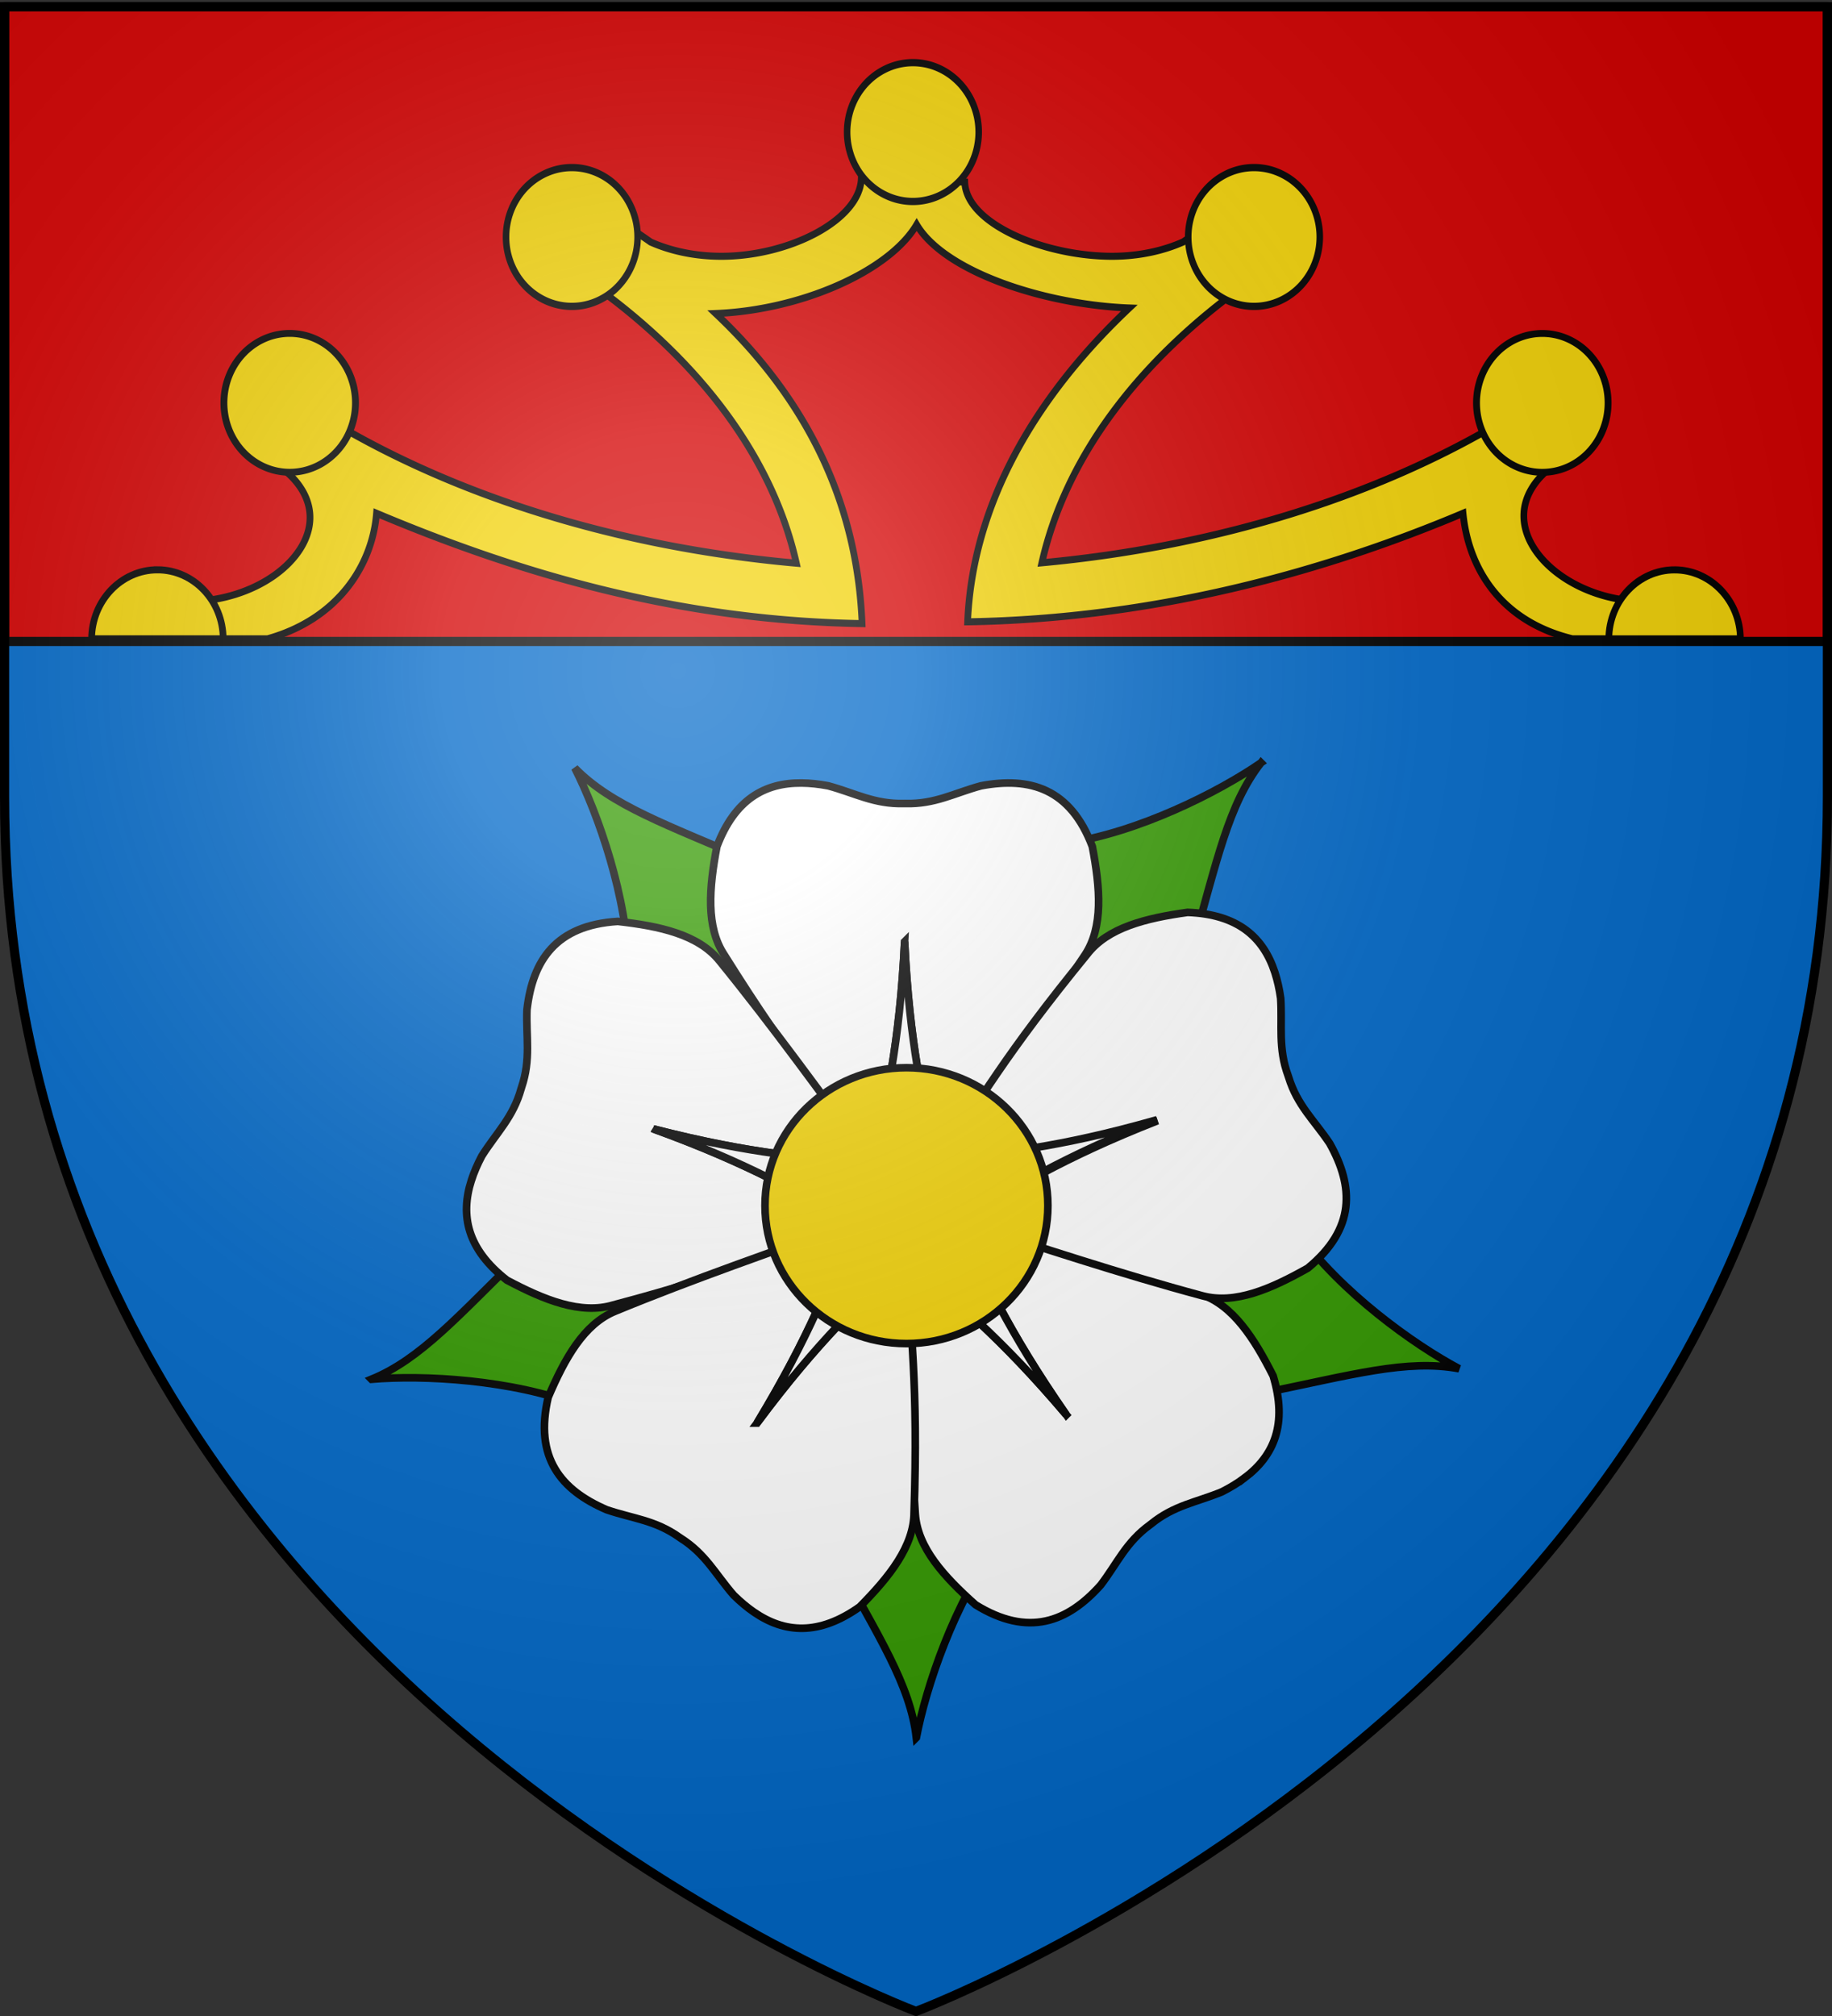
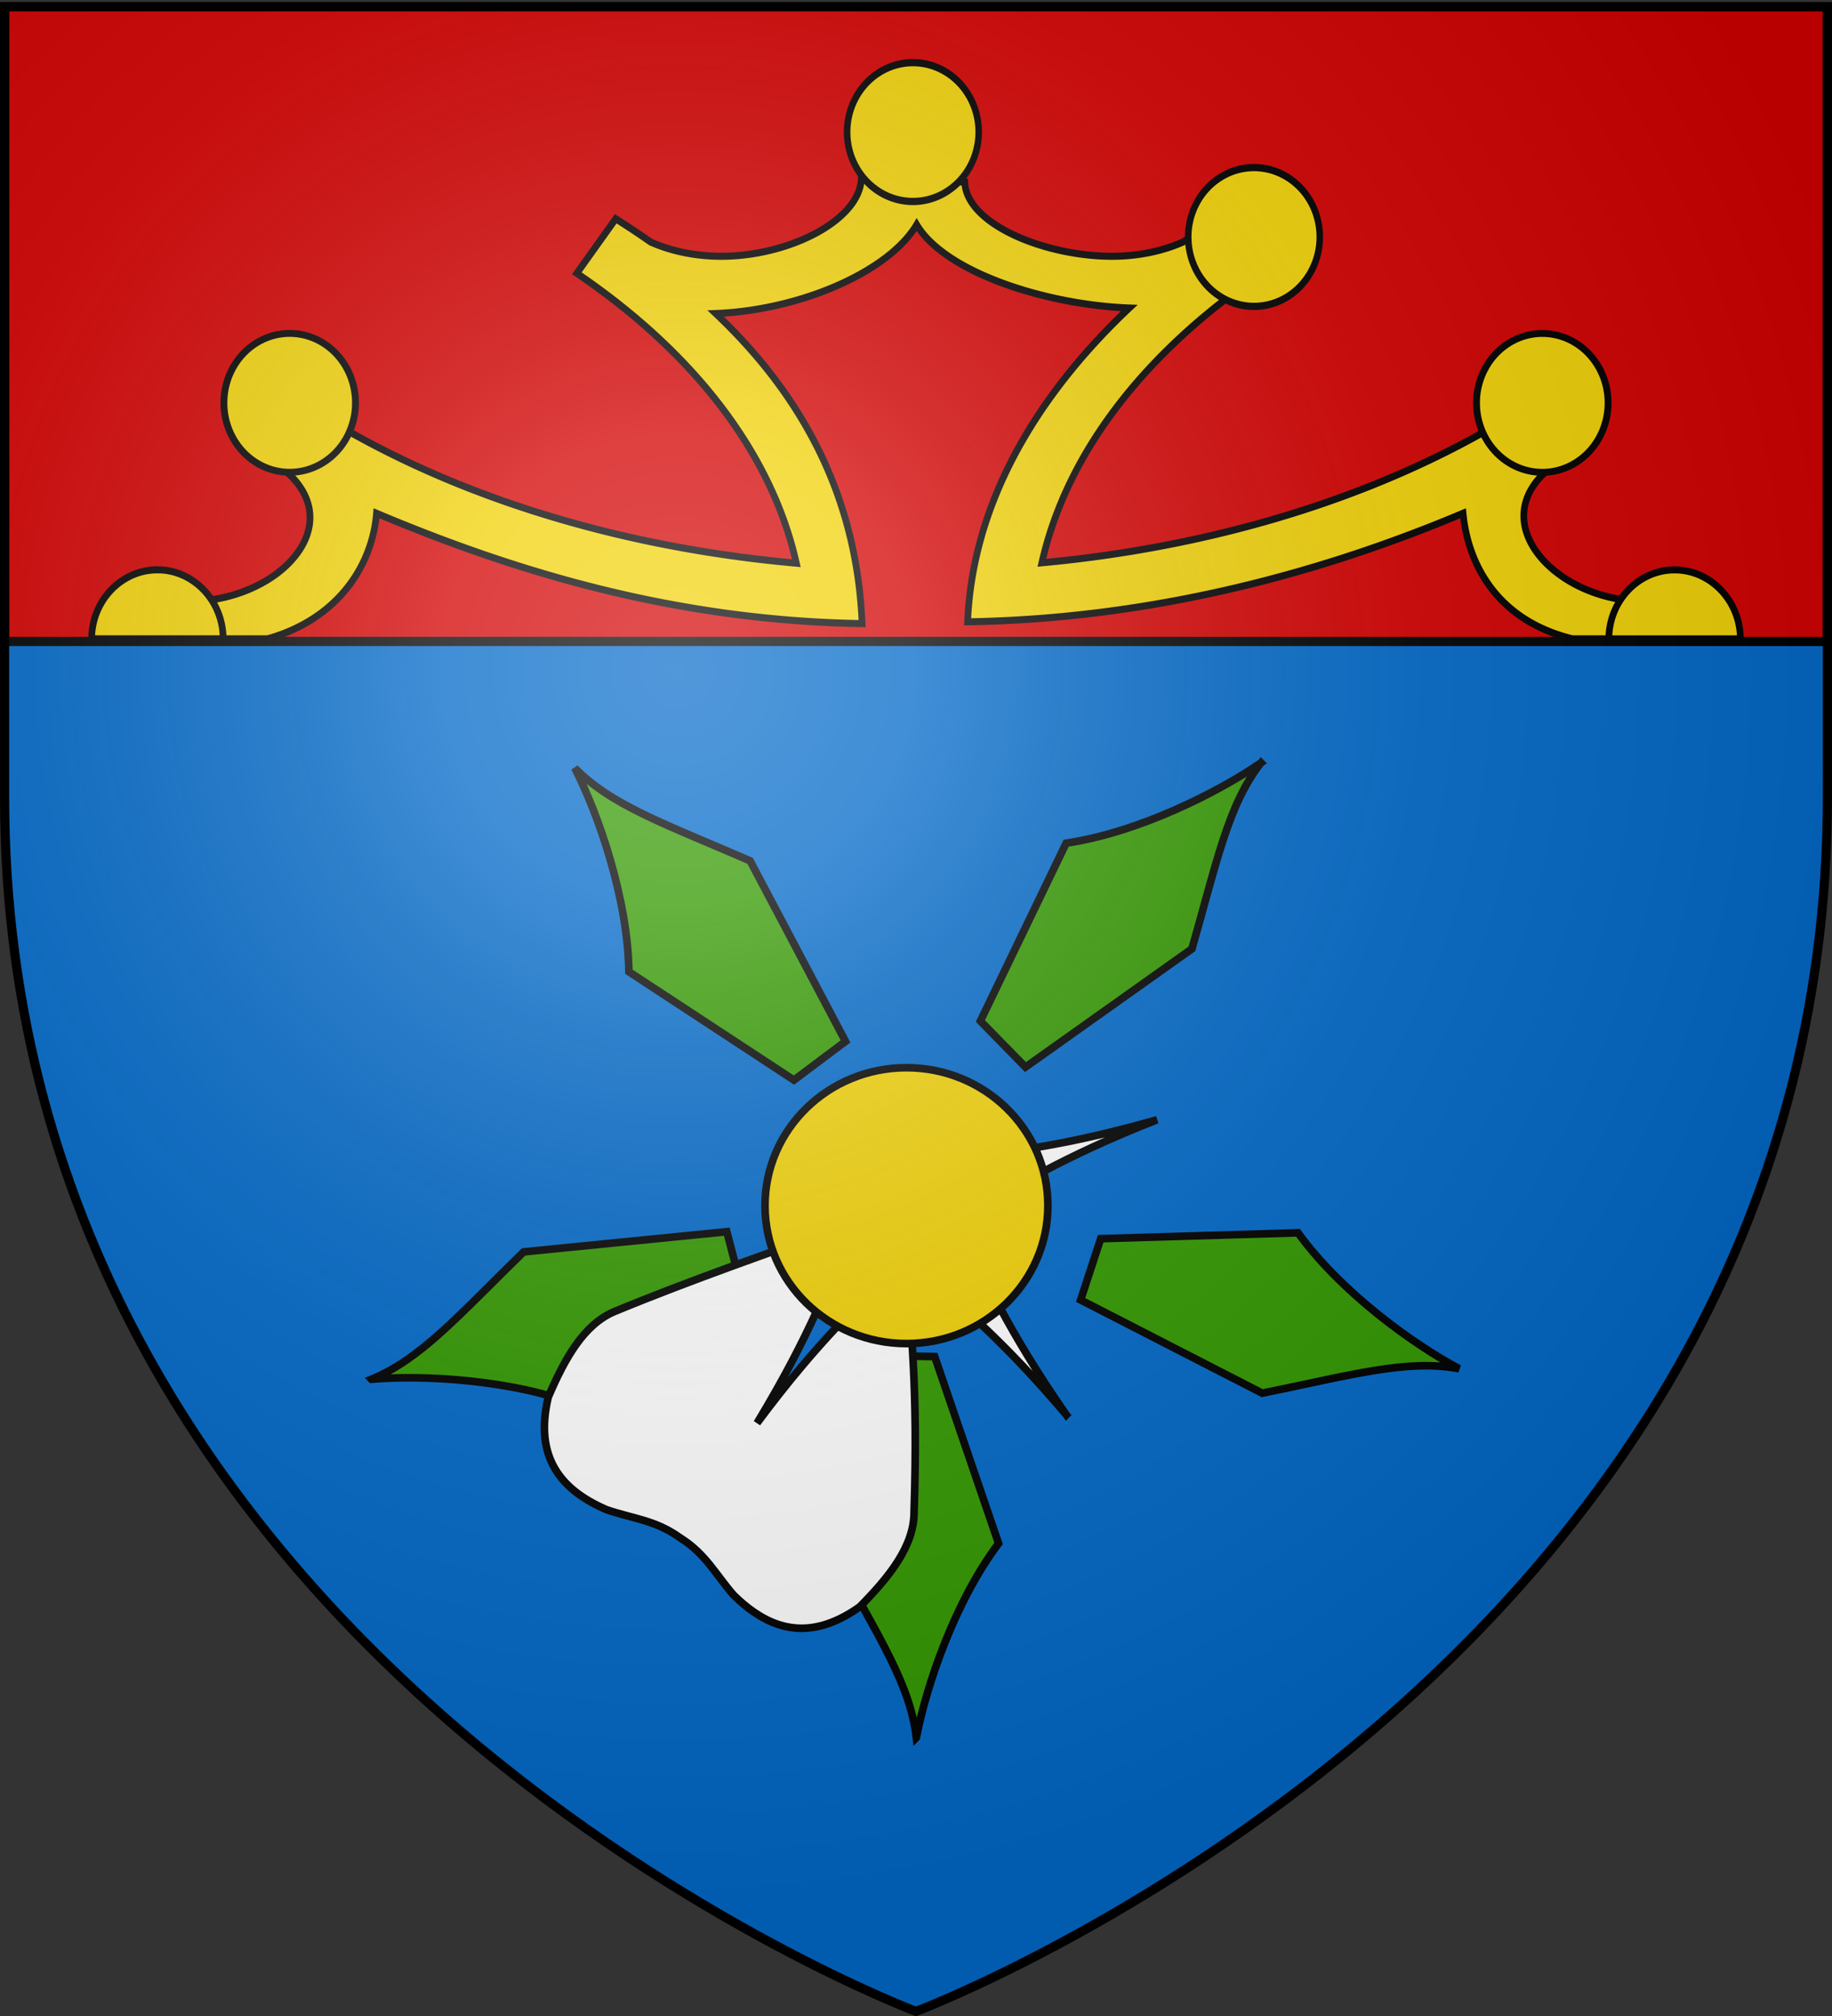
<svg xmlns="http://www.w3.org/2000/svg" xmlns:xlink="http://www.w3.org/1999/xlink" version="1.0" width="600" height="660">
  <rect width="100%" height="100%" fill="#333333" stroke="none" />
  <defs>
    <radialGradient cx="221.445" cy="226.331" r="300" fx="221.445" fy="226.331" id="c" xlink:href="#a" gradientUnits="userSpaceOnUse" gradientTransform="matrix(1.353 0 0 1.349 -77.63 -85.747)" />
    <linearGradient id="a">
      <stop style="stop-color:#fff;stop-opacity:.314" offset="0" />
      <stop style="stop-color:#fff;stop-opacity:.251" offset=".19" />
      <stop style="stop-color:#6b6b6b;stop-opacity:.125" offset=".6" />
      <stop style="stop-color:#000;stop-opacity:.125" offset="1" />
    </linearGradient>
  </defs>
  <g style="display:inline">
    <path d="M300 658.5s298.5-112.32 298.5-397.772V2.176H1.5v258.552C1.5 546.18 300 658.5 300 658.5z" style="fill:#0169c9;fill-opacity:1;fill-rule:evenodd;stroke:none;stroke-width:1px;stroke-linecap:butt;stroke-linejoin:miter;stroke-opacity:1" />
    <path d="M1.5 2.188V210h597V2.187H1.5z" style="opacity:1;fill:#d40000;fill-opacity:1;fill-rule:evenodd;stroke:#000;stroke-width:3;stroke-linecap:round;stroke-linejoin:round;stroke-miterlimit:4;stroke-dasharray:none;stroke-dashoffset:0;stroke-opacity:1" />
  </g>
  <g style="stroke:#000;stroke-width:1.367;stroke-miterlimit:4;stroke-dasharray:none;stroke-opacity:1">
    <g style="stroke:#000;stroke-width:6.766;stroke-miterlimit:4;stroke-dasharray:none;stroke-opacity:1">
      <path d="M958.886 534.195c-40.541-21.548-104.773-67.727-143.034-120.587l-175.12 5.216-17.823 54.37 161.228 82.716c79.366-16.12 128.42-30.41 174.749-21.715zM477.117 861.464c8.619-45.095 33.775-120.098 72.982-172.26L493.414 523.43l-57.207-.976-31.43 178.462c38.835 71.07 66.97 113.717 72.34 160.548zM-6.497 543.543c45.748-3.874 124.757.1 185.566 23.771l144.317-99.332-14.504-55.347-180.32 17.915c-57.947 56.577-91.416 95.18-135.06 112.993zM783.021-3.399C745.207 22.64 674.614 58.344 610.067 67.922L533.95 225.721l40.028 40.884 147.739-104.927C744.006 83.818 753.943 33.702 783.02-3.4zM173.937 1.2C194.801 42.096 220.955 116.757 222 182.002l146.474 96.123 45.773-34.33-84.68-160.205c-74.27-32.293-122.654-48.707-155.629-82.392z" style="fill:#390;fill-opacity:1;fill-rule:evenodd;stroke:#000;stroke-width:6.766;stroke-linecap:butt;stroke-linejoin:miter;stroke-miterlimit:4;stroke-dasharray:none;stroke-opacity:1" transform="matrix(.369 0 0 .369 124.06 250.973)" />
    </g>
    <g style="stroke:#000;stroke-width:6.766;stroke-miterlimit:4;stroke-dasharray:none;stroke-opacity:1">
-       <path d="M375.288 14.554c-32.685-.297-59.353 14.483-75.187 56.313-6.989 36.771-9.942 71.538 6.75 96.469 60.616 96.864 92.604 132.068 132.344 183.968 10.671-56.299 23.002-102.66 27.5-196 4.498 93.34 16.828 139.701 27.5 196 44.968-60.901 90.684-121.428 132.375-183.968 16.691-24.931 13.707-59.698 6.718-96.469C613.8 19.384 577.91 8.88 534.57 17.023c-23.696 6.38-40.852 16.455-67.282 15.719l-.053.004h-1.094l-.009-.004c-26.43.736-43.617-9.34-67.312-15.719-8.126-1.527-15.989-2.4-23.532-2.469z" style="fill:#fff;fill-opacity:1;fill-rule:evenodd;stroke:#000;stroke-width:6.766;stroke-linecap:butt;stroke-linejoin:miter;stroke-miterlimit:4;stroke-dasharray:none;stroke-opacity:1" transform="matrix(.369 0 0 .369 124.06 250.973)" />
-       <path d="M466.695 155.304c-4.498 93.34-16.829 139.701-27.5 196-.156-.203-.314-.39-.469-.593l.062 1.187h54.97l.124-2.219c-10.599-55.567-22.733-101.94-27.187-194.375zM82.133 367.212c-9.933 31.14-3.684 60.983 31.607 88.46 33.07 17.533 65.415 30.617 94.163 22.03 110.44-29.32 153.52-49.49 214.838-72.137-50.64-26.816-91.295-52.284-179.146-84.135 90.507 23.256 138.442 25.161 195.383 31.586-44.913-60.943-89.247-122.49-136.692-180.785-18.893-23.307-52.99-30.72-90.186-34.897-54.942 3.422-75.574 34.612-80.587 78.424-.9 24.523 3.662 43.888-4.844 68.923l-.012.052-.323 1.045-.006.008c-7.099 25.469-21.799 38.916-34.89 59.672-3.857 7.313-7.012 14.567-9.305 21.754z" style="fill:#fff;fill-opacity:1;fill-rule:evenodd;stroke:#000;stroke-width:6.766;stroke-linecap:butt;stroke-linejoin:miter;stroke-miterlimit:4;stroke-dasharray:none;stroke-opacity:1" transform="matrix(.369 0 0 .369 124.06 250.973)" />
-       <path d="M243.595 321.43c87.851 31.851 128.506 57.319 179.146 84.135-.24.088-.466.184-.705.272l1.153.291 16.227-52.52-2.083-.773c-56.22-6.278-104.109-8.374-193.738-31.405zM768.51 631.019c26.093-19.688 38.224-47.66 25.28-90.472-16.874-33.41-35.725-62.772-64.154-72.361-107.096-39.84-153.914-48.25-217.053-65.17 25.857 51.135 44.342 95.405 97.671 172.14-60.46-71.252-98.496-100.489-141.273-138.615 1.475 75.69 2.128 151.539 7.2 226.53 1.964 29.938 25.521 55.68 53.475 80.57 46.831 28.934 81.687 15.384 111.08-17.49 14.896-19.5 22.355-37.945 43.755-53.472l.04-.035.867-.667.01-.002c20.504-16.694 40.27-19.183 62.943-28.57 7.373-3.743 14.138-7.843 20.16-12.386z" style="fill:#fff;fill-opacity:1;fill-rule:evenodd;stroke:#000;stroke-width:6.766;stroke-linecap:butt;stroke-linejoin:miter;stroke-miterlimit:4;stroke-dasharray:none;stroke-opacity:1" transform="matrix(.369 0 0 .369 124.06 250.973)" />
      <path d="M610.254 575.157c-53.33-76.736-71.814-121.006-97.671-172.141.247.066.486.119.733.185l-.773-.904-43.577 33.507 1.254 1.835c42.273 37.59 80.16 66.956 140.034 137.518zM333.068 750.217c26.961 18.48 57.339 21.088 93.815-4.796 26.312-26.62 48.156-53.828 48.21-83.83 3.724-114.206-3.187-161.268-7.218-226.512-40.262 40.774-76.357 72.374-132.157 147.332 48.333-79.977 63.961-125.333 86.51-178.012-71.295 25.462-143 50.196-212.489 78.845-27.76 11.38-44.677 41.9-59.389 76.317-12.543 53.6 11.385 82.34 51.898 99.756 23.225 7.923 43.084 9.131 64.609 24.485l.046.027.908.61.005.008c22.347 14.132 30.99 32.082 47.099 50.595 5.892 5.8 11.93 10.91 18.153 15.175z" style="fill:#fff;fill-opacity:1;fill-rule:evenodd;stroke:#000;stroke-width:6.766;stroke-linecap:butt;stroke-linejoin:miter;stroke-miterlimit:4;stroke-dasharray:none;stroke-opacity:1" transform="matrix(.369 0 0 .369 124.06 250.973)" />
-       <path d="M335.718 582.411c55.8-74.958 91.895-106.558 132.157-147.332.016.256.042.5.058.755l.61-1.02-45.621-30.664-1.342 1.772c-22.2 52.031-37.997 97.288-85.862 176.49zM795.294 182.527c-10.181-31.061-32.72-51.594-77.418-53.205-37.073 5.15-70.955 13.481-89.231 37.275-72.364 88.433-95.476 130.007-131.924 184.27 56.752-7.912 104.622-11.071 194.49-36.688-86.989 34.14-126.964 60.662-176.884 88.794 72.091 23.106 144.067 47.041 216.662 66.52 28.962 7.832 60.944-6.124 93.543-24.516 42.536-34.943 40.999-72.308 19.41-110.76-13.629-20.407-28.666-33.434-36.429-58.71l-.02-.049-.35-1.036v-.01c-9.158-24.803-5.114-44.31-6.655-68.802-1.155-8.187-2.845-15.915-5.194-23.083z" style="fill:#fff;fill-opacity:1;fill-rule:evenodd;stroke:#000;stroke-width:6.766;stroke-linecap:butt;stroke-linejoin:miter;stroke-miterlimit:4;stroke-dasharray:none;stroke-opacity:1" transform="matrix(.369 0 0 .369 124.06 250.973)" />
      <g style="fill:red;fill-opacity:1;stroke:#000;stroke-width:6.766;stroke-miterlimit:4;stroke-dasharray:none;stroke-opacity:1">
        <path d="M469.438 156.219c-4.498 93.339-16.83 139.7-27.5 196-.156-.203-.314-.391-.47-.594l.063 1.188H496.5l.125-2.22c-10.599-55.567-22.733-101.94-27.188-194.374z" style="fill:#fff;fill-opacity:1;fill-rule:evenodd;stroke:#000;stroke-width:6.766;stroke-linecap:butt;stroke-linejoin:miter;stroke-miterlimit:4;stroke-dasharray:none;stroke-opacity:1" transform="scale(.369) rotate(71.331 164.897 963.287)" />
      </g>
    </g>
    <path d="M614.688 409.418c.02 71.256-59.245 129.03-132.36 129.03-73.114 0-132.38-57.774-132.36-129.03-.02-71.256 59.246-129.03 132.36-129.03 73.115 0 132.38 57.774 132.36 129.03z" transform="translate(128.058 251.405) scale(.35)" style="fill:#f2d207;fill-opacity:1;fill-rule:evenodd;stroke:#000;stroke-width:7.134;stroke-miterlimit:4;stroke-dasharray:none;stroke-opacity:1" />
  </g>
  <g transform="matrix(1 0 0 1.048 .001 -10.94)">
    <path d="M282.094 66.188C281.61 79.346 258.223 90.5 236.25 90.5c-8.604 0-16.584-1.665-23.125-4.438a284.234 284.234 0 0 0-11.469-7.28l-12.719 17c.115.066.197.183.313.25 37.688 24.488 63.407 55.696 71.563 90.343-64.556-5.505-121.971-24.337-164.438-51.688l-3.969 22.032c5.685 4.187 9.125 9.555 9.125 15.375 0 13.25-17.686 26.025-39.594 26.281L62 210h25.625c23.178-6.19 34.337-23.067 35.688-39.219 46.822 18.824 98.916 33.533 159.03 34.469-1.556-36.216-16.645-68.676-47.937-96.875 27.44-1.017 56.563-12.91 65.813-27.75 9.237 14.855 42.156 25.027 69.625 26.031-31.307 28.2-51.382 61.818-52.938 98.031 60.151-.93 115.412-15.071 162.25-33.906 1.689 16.398 11.538 33.532 35.813 39.219h23.5v-11.656c-21.834-.308-39.407-13.533-39.407-26.75 0-5.196 2.712-9.993 7.344-13.938l-16.687-14.312c-40.296 22.453-91.6 37.861-148.5 42.906 7.874-33.268 31.998-63.402 67.312-87.406l-9.625-20.063A293.528 293.528 0 0 0 387.531 86c-6.586 2.813-14.64 4.5-23.312 4.5-21.973 0-47.768-10.029-48.25-23.188l-33.875-1.124z" style="fill:#f2d207;fill-opacity:1;fill-rule:evenodd;stroke:#000;stroke-width:2.2;stroke-linecap:butt;stroke-linejoin:miter;stroke-miterlimit:4;stroke-dasharray:none;stroke-opacity:1" />
    <g style="stroke:#000;stroke-width:1.272;stroke-miterlimit:4;stroke-dasharray:none;stroke-opacity:1">
      <path d="M1455 387.862a20.5 19.5 0 1 1-41 0 20.5 19.5 0 1 1 41 0z" transform="matrix(1.051 0 0 1.112 -1208.67 -379.609)" style="fill:#f2d207;fill-opacity:1;fill-rule:evenodd;stroke:#000;stroke-width:2.035;stroke-linecap:butt;stroke-linejoin:miter;stroke-miterlimit:4;stroke-dasharray:none;stroke-opacity:1" />
      <path d="M1455 387.862a20.5 19.5 0 1 1-41 0 20.5 19.5 0 1 1 41 0z" transform="matrix(1.051 0 0 1.112 -1096.96 -346.833)" style="fill:#f2d207;fill-opacity:1;fill-rule:evenodd;stroke:#000;stroke-width:2.035;stroke-linecap:butt;stroke-linejoin:miter;stroke-miterlimit:4;stroke-dasharray:none;stroke-opacity:1" />
-       <path d="M1455 387.862a20.5 19.5 0 1 1-41 0 20.5 19.5 0 1 1 41 0z" transform="matrix(1.051 0 0 1.112 -1320.381 -346.833)" style="fill:#f2d207;fill-opacity:1;fill-rule:evenodd;stroke:#000;stroke-width:2.035;stroke-linecap:butt;stroke-linejoin:miter;stroke-miterlimit:4;stroke-dasharray:none;stroke-opacity:1" />
    </g>
    <g style="stroke:#000;stroke-width:2.2;stroke-miterlimit:4;stroke-dasharray:none;stroke-opacity:1" id="b">
      <path d="M51.563 188.438C39.71 188.438 30.069 198.09 30 210h43.094c-.069-11.91-9.679-21.563-21.531-21.563z" style="fill:#f2d207;fill-opacity:1;fill-rule:evenodd;stroke:#000;stroke-width:2.2;stroke-linecap:butt;stroke-linejoin:miter;stroke-miterlimit:4;stroke-dasharray:none;stroke-opacity:1" />
      <path d="M1455 387.862a20.5 19.5 0 1 1-41 0 20.5 19.5 0 1 1 41 0z" transform="matrix(0 -1.058 1.105 0 -333.708 1653.982)" style="fill:#f2d207;fill-opacity:1;fill-rule:evenodd;stroke:#000;stroke-width:2.035;stroke-linecap:butt;stroke-linejoin:miter;stroke-miterlimit:4;stroke-dasharray:none;stroke-opacity:1" />
    </g>
    <use transform="matrix(-1 0 0 1 600 .016)" width="600" height="660" xlink:href="#b" />
  </g>
  <path d="M300 658.5s298.5-112.32 298.5-397.772V2.176H1.5v258.552C1.5 546.18 300 658.5 300 658.5z" style="opacity:1;fill:url(#c);fill-opacity:1;fill-rule:evenodd;stroke:none;stroke-width:1px;stroke-linecap:butt;stroke-linejoin:miter;stroke-opacity:1" />
  <path d="M300 658.5S1.5 546.18 1.5 260.728V2.176h597v258.552C598.5 546.18 300 658.5 300 658.5z" style="opacity:1;fill:none;fill-opacity:1;fill-rule:evenodd;stroke:#000;stroke-width:3;stroke-linecap:butt;stroke-linejoin:miter;stroke-miterlimit:4;stroke-dasharray:none;stroke-opacity:1" />
</svg>